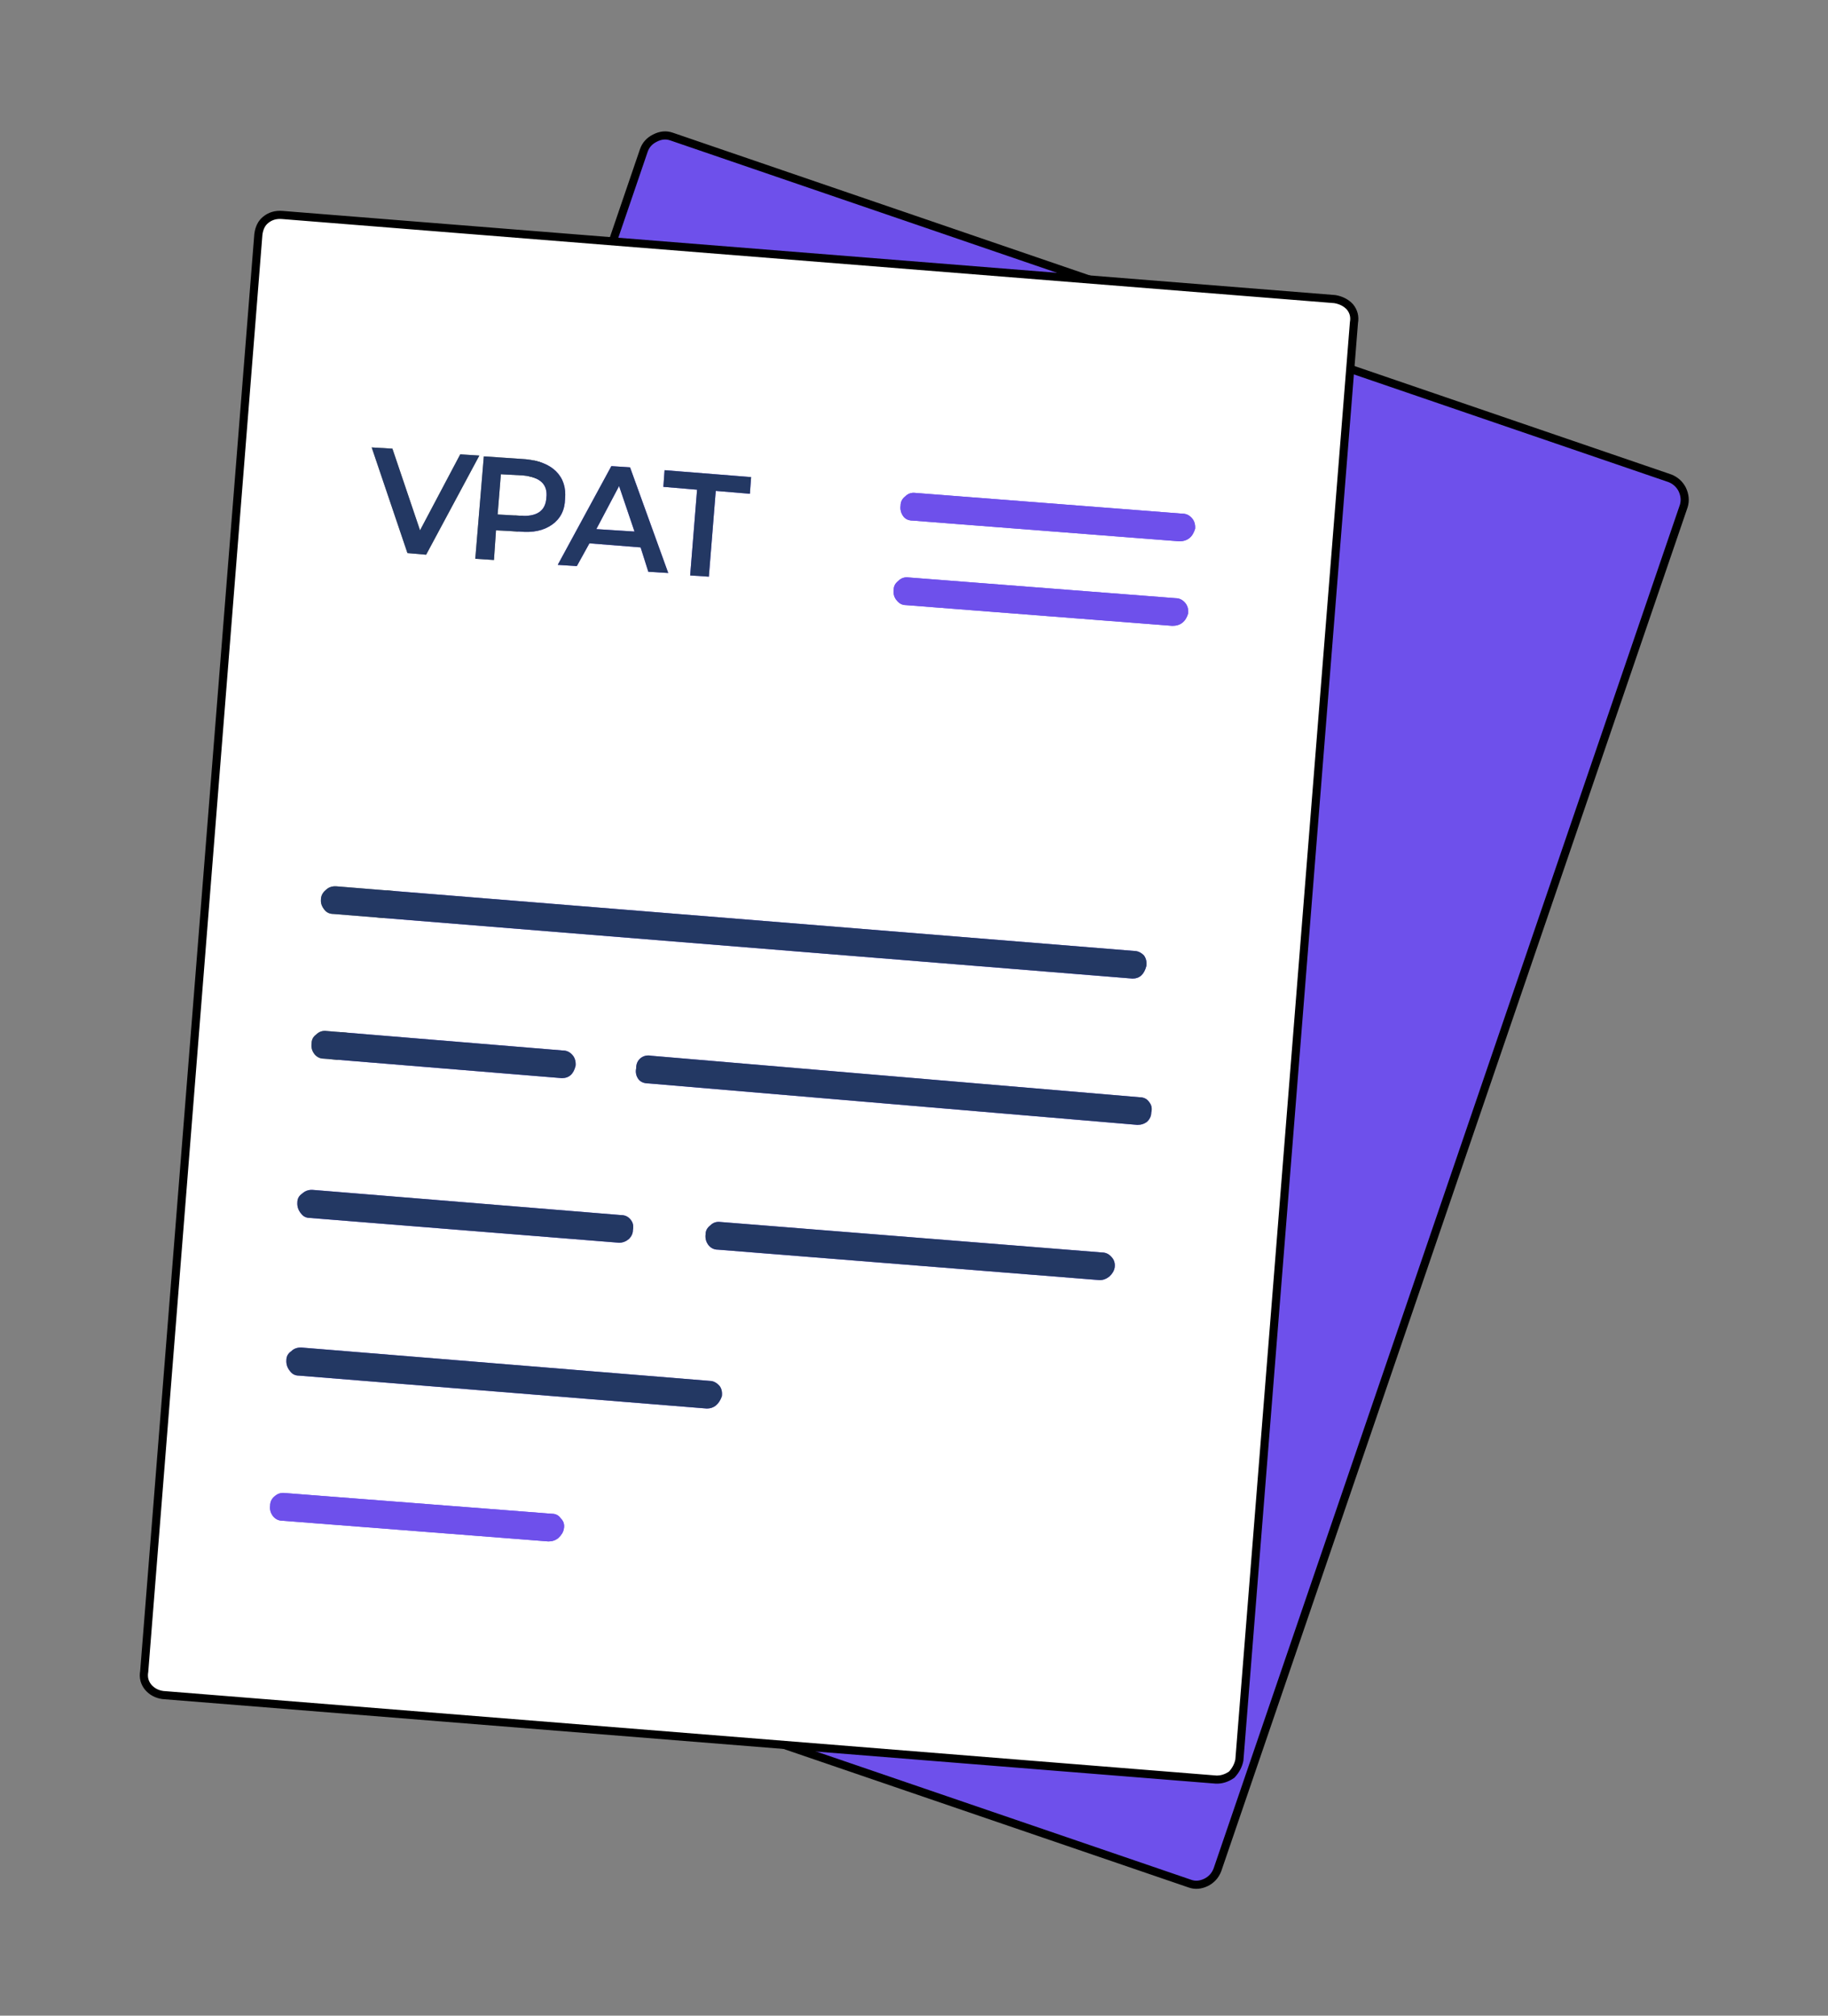
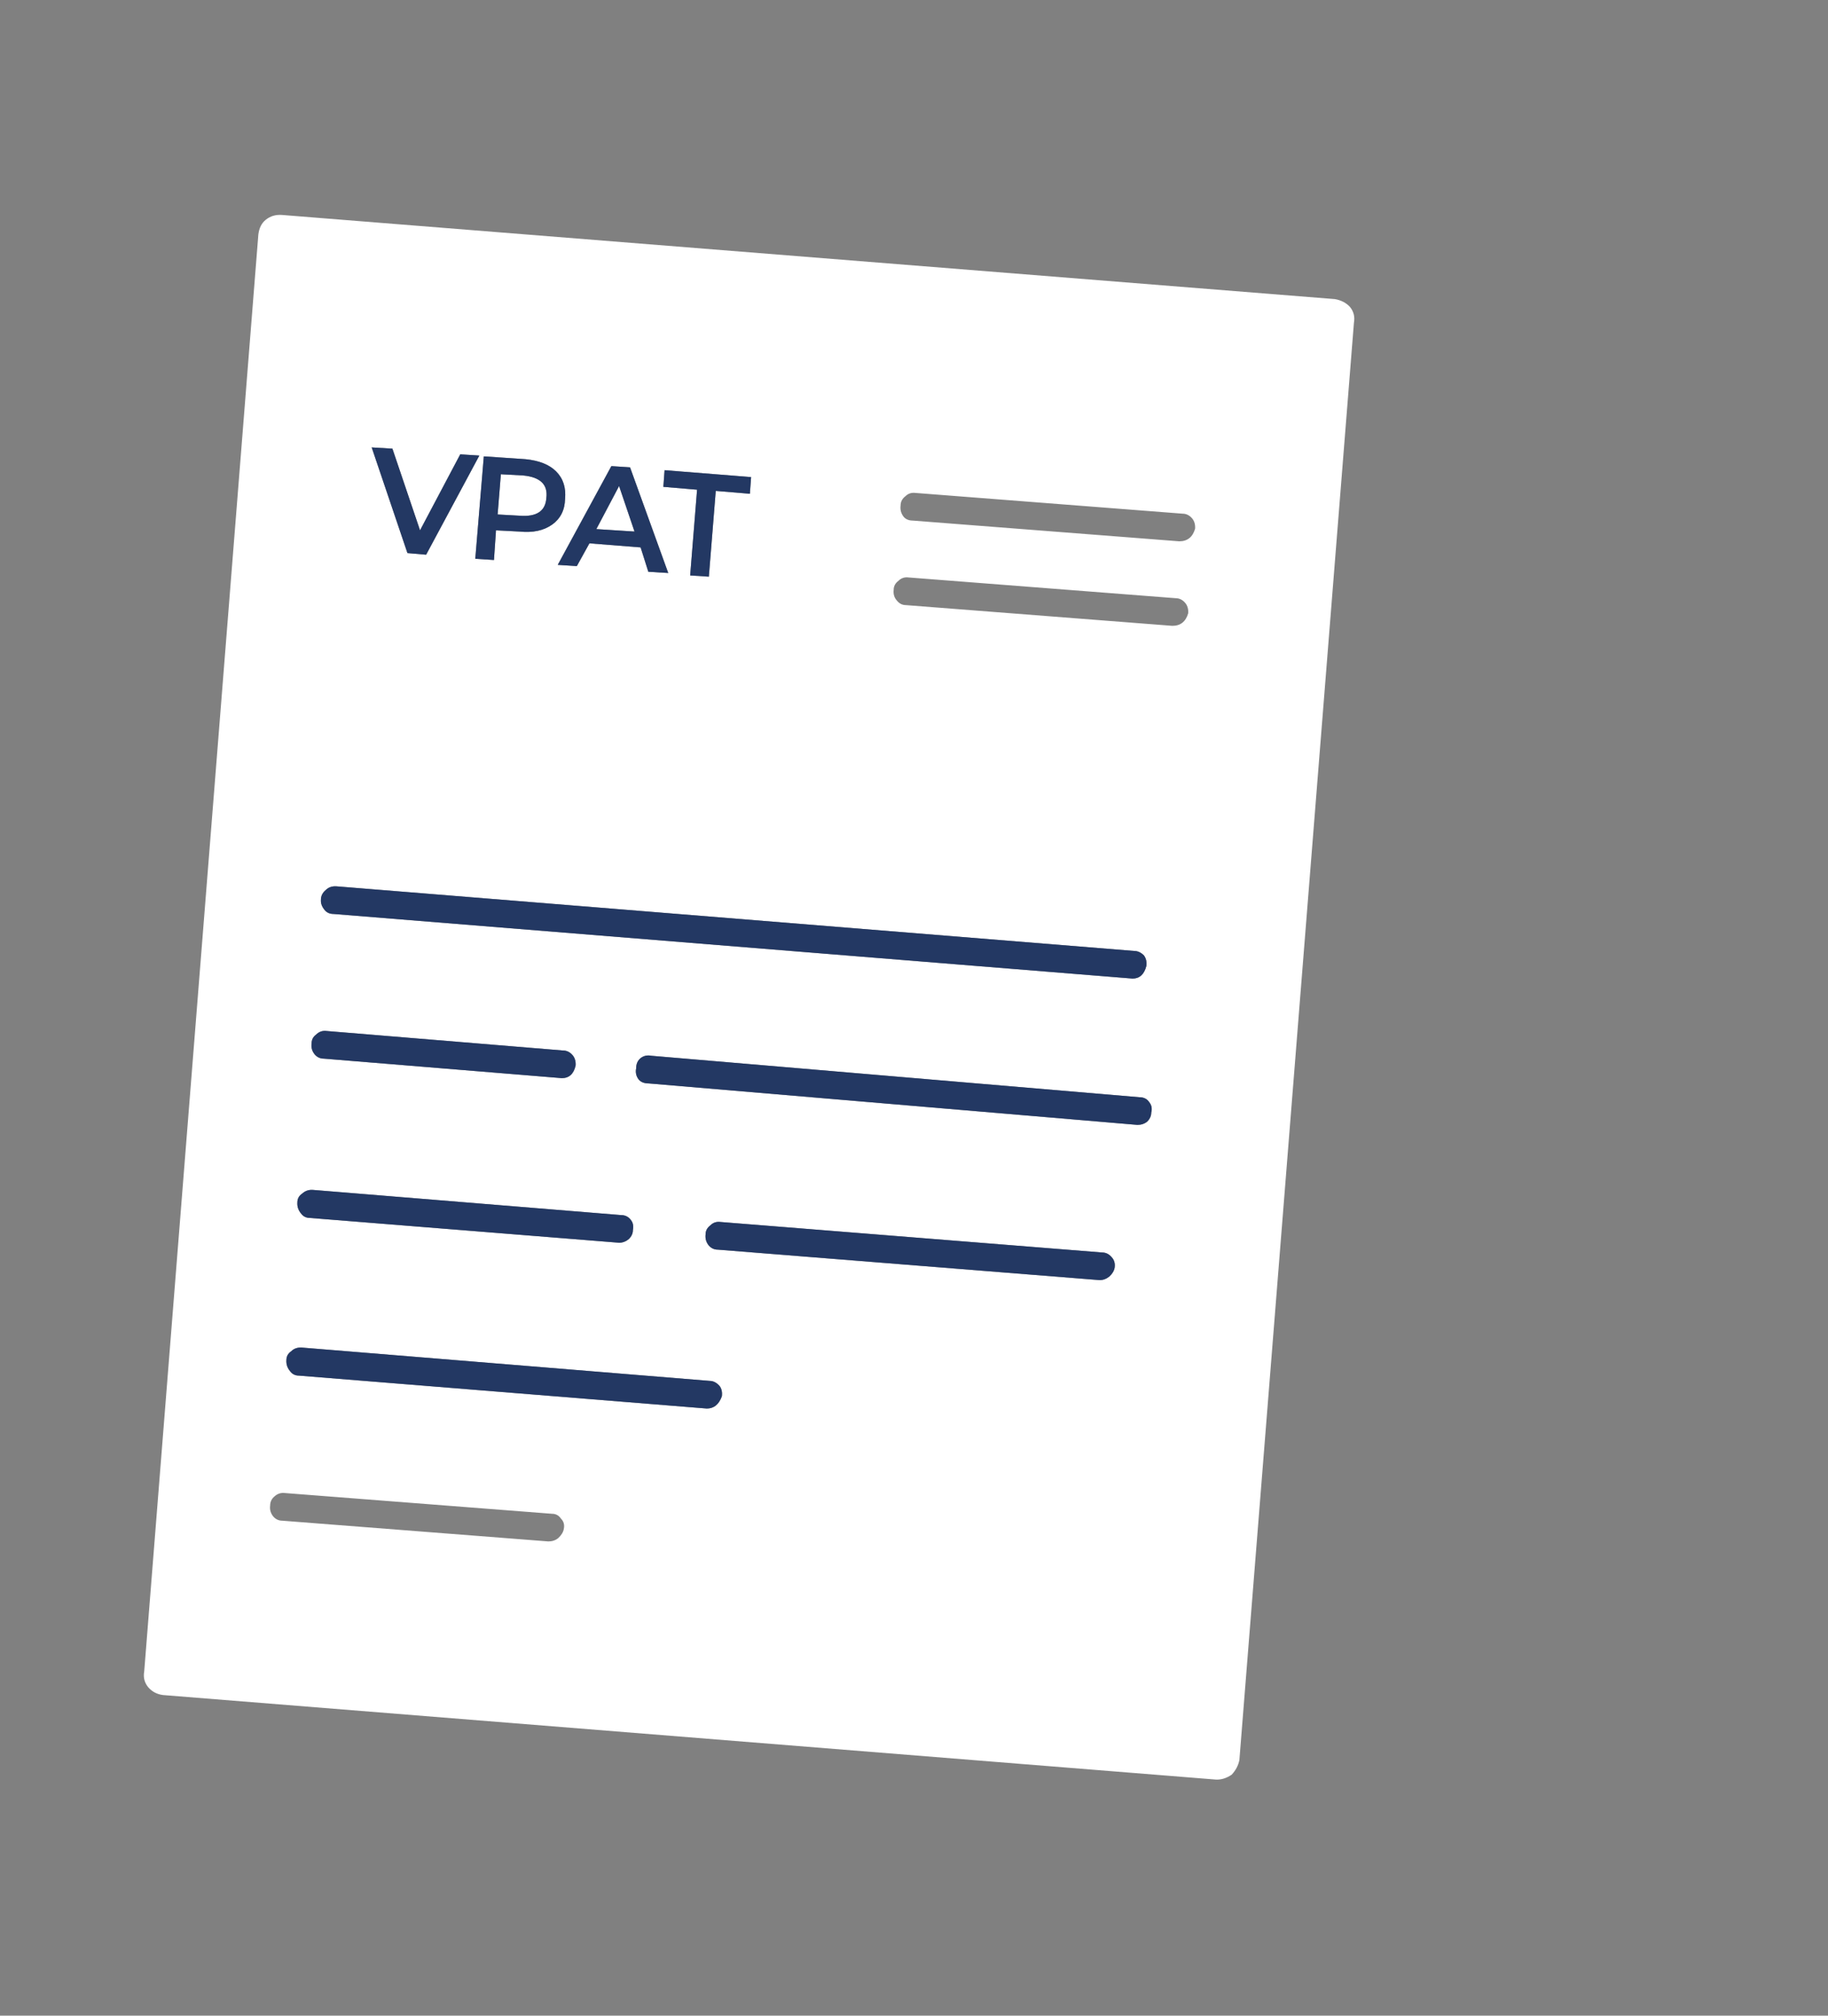
<svg xmlns="http://www.w3.org/2000/svg" preserveAspectRatio="none" width="225" height="248">
  <rect width="100%" height="100%" fill="#808080" stroke="none" />
  <style>.A{animation:balanceo 6s ease-in-out infinite;transform-origin:center}.B{animation-delay:0.15s}@keyframes balanceo{0%{transform:rotate(0deg)}25%{transform:rotate(15deg)}50%{transform:rotate(0deg)}75%{transform:rotate(-15deg)}100%{transform:rotate(0deg)}}</style>
  <defs>
-     <path fill="#6e50eb" stroke="none" d="M207.05 60.2q-.5-.95-1.5-1.35L82.65 16.8q-1-.35-2.05.2-1 .5-1.35 1.5L21.9 186.35q-.35 1 .15 2 .5.95 1.55 1.4l122.85 42q.95.35 2-.15 1-.5 1.4-1.55l57.4-167.8q.3-1-.2-2.05z" id="A" />
    <g id="B" stroke="none">
      <path fill="#fff" d="M166.15 37.75q-.7-.75-1.85-.95L34.75 26.45q-1.2-.1-2.05.6-.75.6-.9 1.8l-14.05 176.8q-.2 1.1.5 1.95.7.8 1.8.95l129.6 10.4q1 .05 1.95-.6.75-.8.95-1.8l14.1-176.85q.2-1.1-.5-1.95M110.4 73.9q-.5-.55-.4-1.35 0-.65.6-1.1.5-.5 1.25-.4l32.85 2.55q.7 0 1.2.6.4.5.35 1.25Q145.8 77 144.3 77l-32.8-2.55q-.65 0-1.1-.55m.8-10.35q-.45-.6-.35-1.35 0-.7.6-1.15.5-.5 1.25-.4l32.85 2.55q.7 0 1.2.6.4.5.35 1.25-.45 1.55-1.95 1.55l-32.8-2.55q-.75 0-1.15-.5m-25.4-3.3l-4.15-.35.15-2.05 10.65.85-.15 2.05-4.2-.35-.85 10.55-2.3-.15.85-10.55m-10.55-2.9l2.3.15 4.7 13-2.45-.15-.95-3-6.3-.5-1.55 2.8-2.35-.15 6.6-12.15M64.7 56.5q2.5.25 3.75 1.5 1.3 1.3 1.1 3.4-.05 2.05-1.6 3.15-1.55 1.1-4 .85l-2.9-.15-.25 3.65-2.3-.15 1.05-12.6 5.15.35M50.15 68.05l-4.4-13 2.55.15 3.4 10.05 4.95-9.35 2.35.15-6.55 12.2-2.3-.2M34.75 187.1q-.65 0-1.1-.5-.5-.6-.4-1.35 0-.7.55-1.15.55-.5 1.3-.4l32.85 2.55q.7 0 1.1.6.5.5.35 1.25-.1.6-.7 1.15-.5.4-1.2.4l-32.75-2.55m34.55-57.85q.7 0 1.2.6.4.5.35 1.25-.35 1.55-1.7 1.55l-29.3-2.4q-.65 0-1.1-.5-.5-.6-.4-1.35 0-.7.55-1.1.55-.55 1.3-.45l29.1 2.4m-32.5 40q-.7 0-1.1-.55-.5-.6-.45-1.35 0-.7.6-1.1.5-.5 1.3-.45l50.2 4.1q.65 0 1.2.6.4.5.3 1.3-.55 1.5-1.85 1.5l-50.2-4.05m-.2-21.3q0-.7.6-1.1.55-.5 1.3-.45l37.95 3.1q.75 0 1.2.6.4.5.25 1.25 0 .6-.5 1.1-.55.45-1.2.45l-38.05-3.05q-.7 0-1.1-.55-.5-.6-.45-1.35m3.35-36q-.5-.6-.45-1.25 0-.7.6-1.2.5-.5 1.3-.45l98.2 7.95q.65 0 1.2.55.4.55.3 1.3-.4 1.55-1.7 1.55l-98.35-7.95q-.7 0-1.1-.5m47.5 38.8q.5-.5 1.25-.4l46.95 3.75q.7 0 1.2.6.45.5.35 1.25-.1.6-.65 1.1-.55.45-1.2.45l-47-3.75q-.65 0-1.1-.5-.5-.6-.4-1.4 0-.65.6-1.1m-7.6-17.45q-.85 0-1.25-.5-.45-.6-.3-1.35 0-.85.6-1.3.55-.4 1.3-.25l60.05 5.1q.8 0 1.2.6.45.55.25 1.3 0 .6-.5 1.1-.5.4-1.2.4l-60.15-5.1M64.4 58.5l-2.75-.15-.4 4.95 2.7.15q3.15.25 3.3-2.2.3-2.45-2.85-2.75m9 6.6l4.7.3-1.9-5.6-2.8 5.3z" />
      <path fill="#233863" d="M78.6 132.8q.4.5 1.25.5l60.15 5.1q.7 0 1.2-.4.5-.5.5-1.1.2-.75-.25-1.3-.4-.6-1.2-.6l-60.05-5.1q-.75-.15-1.3.25-.6.45-.6 1.3-.15.75.3 1.35m10.1 17.55q-.75-.1-1.25.4-.6.45-.6 1.1-.1.8.4 1.4.45.5 1.1.5l47 3.75q.65 0 1.2-.45.55-.5.65-1.1.1-.75-.35-1.25-.5-.6-1.2-.6l-46.95-3.75M39.5 110.7q-.05.65.45 1.25.4.5 1.1.5l98.35 7.95q1.3 0 1.7-1.55.1-.75-.3-1.3-.55-.55-1.2-.55l-98.2-7.95q-.8-.05-1.3.45-.6.5-.6 1.2m-2.3 36.15q-.6.4-.6 1.1-.05.75.45 1.35.4.55 1.1.55l38.05 3.05q.65 0 1.2-.45.5-.5.5-1.1.15-.75-.25-1.25-.45-.6-1.2-.6l-37.95-3.1q-.75-.05-1.3.45m-1.5 21.85q.4.55 1.1.55L87 173.3q1.3 0 1.85-1.5.1-.8-.3-1.3-.55-.6-1.2-.6l-50.2-4.1q-.8-.05-1.3.45-.6.4-.6 1.1-.05.75.45 1.35m34.8-38.85q-.5-.6-1.2-.6l-29.1-2.4q-.75-.1-1.3.45-.55.4-.55 1.1-.1.75.4 1.35.45.5 1.1.5l29.3 2.4q1.35 0 1.7-1.55.05-.75-.35-1.25m-24.75-74.8l4.4 13 2.3.2L59 56.05l-2.35-.15-4.95 9.35-3.4-10.05-2.55-.15M68.45 58q-1.25-1.25-3.75-1.5l-5.15-.35-1.05 12.6 2.3.15.25-3.65 2.9.15q2.45.25 4-.85 1.55-1.1 1.6-3.15.2-2.1-1.1-3.4m-6.8.35l2.75.15q3.15.3 2.85 2.75-.15 2.45-3.3 2.2l-2.7-.15.4-4.95m15.9-.85l-2.3-.15-6.6 12.15 2.35.15 1.55-2.8 6.3.5.95 3 2.45.15-4.7-13m.55 7.9l-4.7-.3 2.8-5.3 1.9 5.6m3.55-5.5l4.15.35-.85 10.55 2.3.15.85-10.55 4.2.35.15-2.05-10.65-.85-.15 2.05z" />
-       <path fill="#6e50eb" d="M33.65 186.6q.45.5 1.1.5l32.75 2.55q.7 0 1.2-.4.6-.55.7-1.15.15-.75-.35-1.25-.4-.6-1.1-.6L35.1 183.7q-.75-.1-1.3.4-.55.45-.55 1.15-.1.75.4 1.35m77.2-124.4q-.1.75.35 1.35.4.5 1.15.5l32.8 2.55q1.5 0 1.95-1.55.05-.75-.35-1.25-.5-.6-1.2-.6l-32.85-2.55q-.75-.1-1.25.4-.6.45-.6 1.15M110 72.55q-.1.8.4 1.35.45.55 1.1.55L144.3 77q1.5 0 1.95-1.55.05-.75-.35-1.25-.5-.6-1.2-.6l-32.85-2.55q-.75-.1-1.25.4-.6.45-.6 1.1z" />
    </g>
-     <path id="C" stroke="#000" stroke-width="1" stroke-linejoin="round" fill="none" d="M146.45 231.75l-122.85-42q-1.05-.45-1.55-1.4-.5-1-.15-2L79.25 18.5q.35-1 1.35-1.5 1.05-.55 2.05-.2l122.9 42.05q1 .4 1.5 1.35.5 1.05.2 2.05l-57.4 167.8q-.4 1.05-1.4 1.55-1.05.5-2 .15z" />
-     <path id="D" stroke="#000" stroke-width="1" stroke-linejoin="round" fill="none" d="M149.65 218.95l-129.6-10.4q-1.1-.15-1.8-.95-.7-.85-.5-1.95L31.8 28.85q.15-1.2.9-1.8.85-.7 2.05-.6L164.3 36.8q1.15.2 1.85.95.7.85.5 1.95l-14.1 176.85q-.2 1-.95 1.8-.95.65-1.95.6z" />
  </defs>
  <g class="A">
    <use href="#A" />
    <use href="#C" />
  </g>
  <g class="A B">
    <use href="#B" />
    <use href="#D" />
  </g>
</svg>